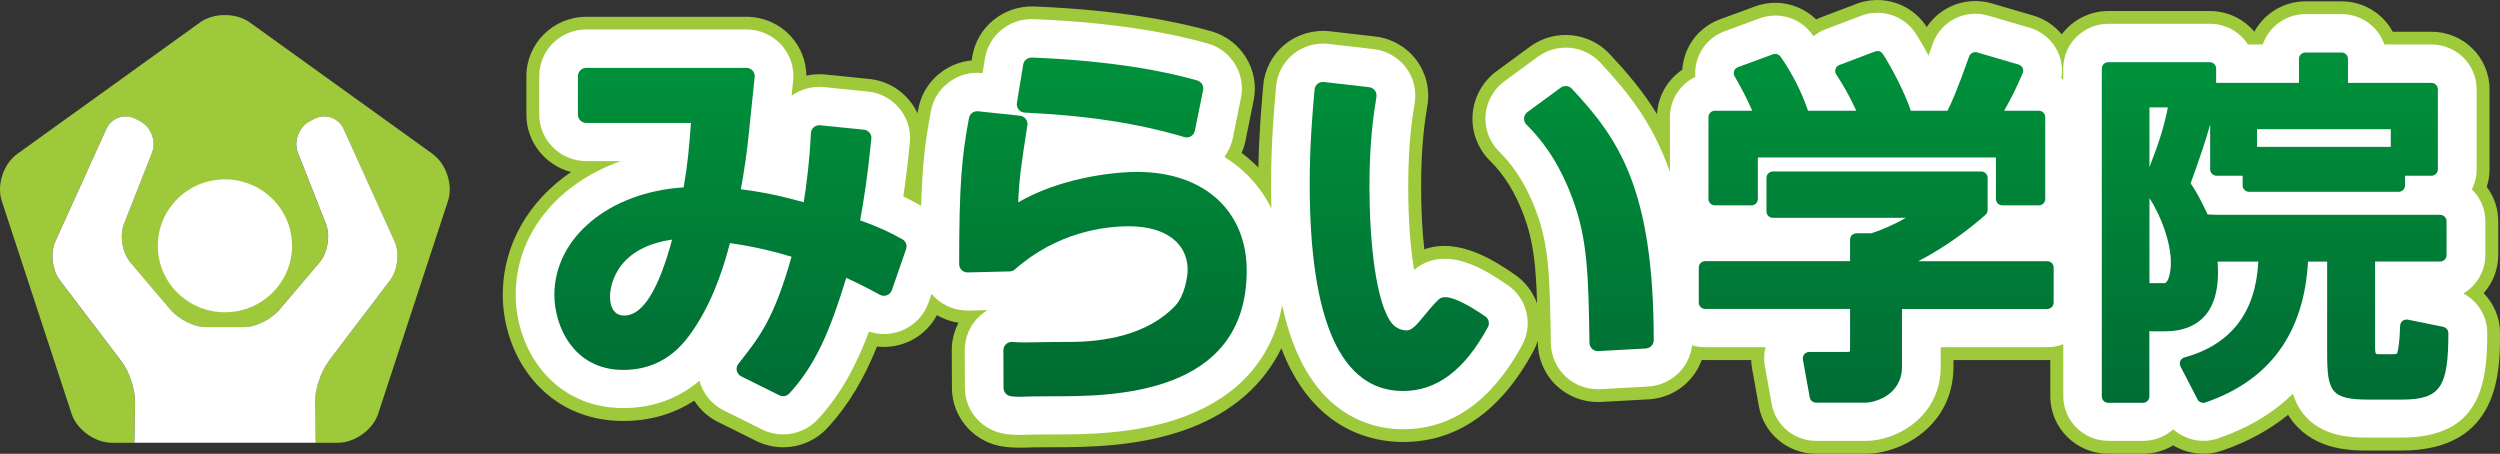
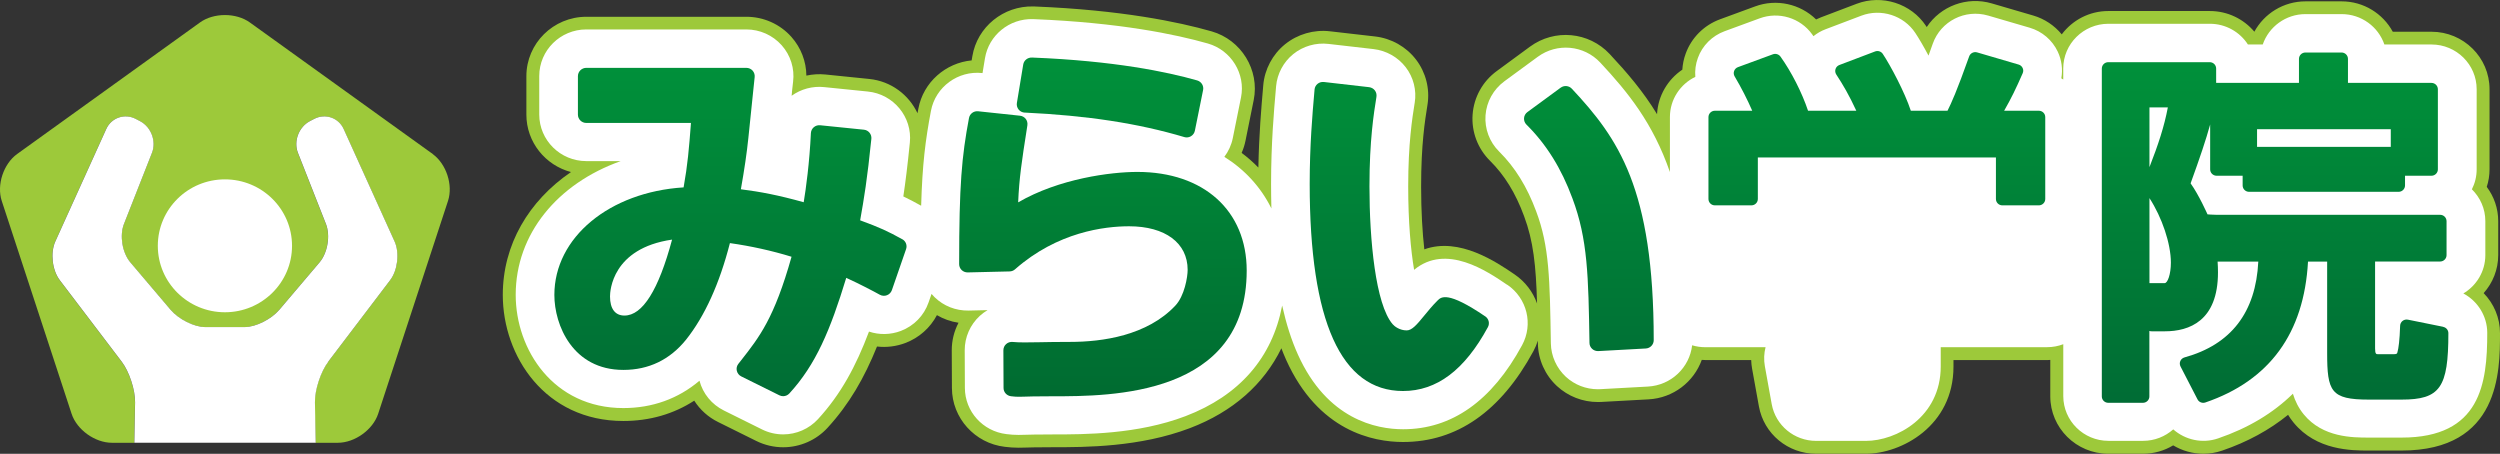
<svg xmlns="http://www.w3.org/2000/svg" width="303" height="55" viewBox="0 0 303 55" fill="none">
  <rect x="0" y="0" width="303" height="55" fill="#333333" stroke="none" />
  <g clip-path="url(#clip0_15_102)">
    <path d="M301.017 35.529C302.114 34.298 302.784 32.683 302.784 30.919V26.802C302.784 25.247 302.265 23.812 301.394 22.651C301.616 21.978 301.732 21.26 301.732 20.518V10.81C301.732 6.967 298.576 3.847 294.7 3.847H290.004C288.816 1.655 286.481 0.164 283.803 0.164H279.429C276.751 0.164 274.416 1.655 273.228 3.842C271.939 2.312 269.997 1.336 267.827 1.336H255.531C253.216 1.336 251.167 2.452 249.884 4.166C248.998 3.09 247.8 2.283 246.436 1.884L241.407 0.414C238.367 -0.478 235.181 0.758 233.52 3.279C233.49 3.229 233.46 3.185 233.43 3.14C231.633 0.424 228.099 -0.708 225.029 0.458L220.695 2.103C220.494 2.178 220.303 2.263 220.112 2.357C218.194 0.473 215.305 -0.179 212.718 0.777L208.469 2.337C206.517 3.055 204.996 4.58 204.302 6.509C204.07 7.137 203.939 7.79 203.899 8.442C202.138 9.633 200.95 11.597 200.834 13.84C199.138 11.054 197.175 8.771 195.096 6.549C192.569 3.847 188.417 3.464 185.432 5.656L181.4 8.617C179.699 9.863 178.637 11.781 178.481 13.87C178.325 15.958 179.095 18.006 180.59 19.486C182.342 21.221 183.691 23.403 184.717 26.194C185.85 29.214 186.157 32.17 186.293 36.785C185.799 35.394 184.873 34.148 183.565 33.256C181.4 31.781 176.865 28.691 172.627 30.221C172.396 28.163 172.24 25.591 172.24 22.611C172.24 17.503 172.703 14.627 173 12.768C173 12.753 173.01 12.723 173.01 12.708C173.322 10.775 172.814 8.776 171.626 7.226C170.433 5.666 168.626 4.645 166.668 4.421L161.197 3.793C159.254 3.563 157.266 4.136 155.746 5.367C154.236 6.588 153.274 8.398 153.108 10.321L153.063 10.86C152.882 12.953 152.59 16.262 152.514 20.308C151.89 19.666 151.211 19.073 150.486 18.529C150.692 18.061 150.853 17.567 150.954 17.059L151.95 12.125C152.685 8.482 150.44 4.824 146.837 3.798C142.84 2.656 135.879 1.211 125.42 0.787H125.329C125.299 0.782 125.269 0.782 125.239 0.782C121.605 0.688 118.434 3.274 117.85 6.813L117.764 7.321C114.608 7.62 111.905 9.967 111.307 13.162C111.271 13.351 111.236 13.536 111.201 13.725C110.159 11.492 107.99 9.833 105.347 9.569L100.047 9.03C99.267 8.951 98.487 9.001 97.732 9.165C97.717 7.446 97.077 5.776 95.915 4.47C94.536 2.92 92.547 2.033 90.464 2.033H71.065C67.059 2.033 63.797 5.263 63.797 9.23V13.895C63.797 17.224 66.097 20.034 69.203 20.852C64.079 24.345 60.938 29.653 60.938 35.748C60.938 43.154 66.057 51.023 75.55 51.023C78.731 51.023 81.63 50.186 84.142 48.561C84.836 49.653 85.828 50.554 87.031 51.148L91.662 53.445C92.668 53.944 93.791 54.208 94.918 54.208C96.962 54.208 98.92 53.35 100.294 51.855C102.946 48.965 104.768 45.775 106.293 41.998C107.446 42.132 108.624 41.988 109.736 41.569C111.397 40.936 112.741 39.735 113.556 38.195C114.357 38.668 115.243 38.982 116.174 39.117C115.635 40.144 115.348 41.29 115.353 42.466L115.373 47.041C115.389 50.664 118.142 53.724 121.776 54.153C122.35 54.222 122.828 54.262 123.437 54.262C123.643 54.262 123.88 54.257 124.207 54.248C124.735 54.233 125.621 54.203 127.599 54.203C131.545 54.203 138.149 54.203 144.229 51.885C149.419 49.907 153.169 46.583 155.303 42.212C155.484 42.685 155.67 43.154 155.871 43.597C159.777 52.274 166.431 53.57 170.045 53.57C176.568 53.57 181.884 49.867 185.845 42.571C186.071 42.152 186.252 41.723 186.388 41.285C186.388 41.404 186.388 41.519 186.393 41.644C186.424 43.587 187.264 45.461 188.709 46.797C190.058 48.038 191.814 48.725 193.656 48.725C193.782 48.725 193.913 48.725 194.054 48.716L199.807 48.402C202.812 48.237 205.298 46.279 206.255 43.617C206.391 43.627 206.527 43.637 206.668 43.637H212.244C212.255 43.976 212.29 44.32 212.35 44.664L213.181 49.259C213.785 52.583 216.694 54.995 220.101 54.995H226.141C230.425 54.995 236.762 51.641 236.762 44.435V43.642H248.112C248.238 43.642 248.363 43.632 248.494 43.622V48.033C248.494 51.875 251.65 54.995 255.526 54.995H259.729C261.068 54.995 262.321 54.621 263.388 53.978C264.49 54.636 265.759 54.995 267.057 54.995C267.817 54.995 268.587 54.87 269.332 54.611C272.387 53.57 275.06 52.109 277.315 50.276C277.511 50.599 277.733 50.918 277.99 51.227C280.753 54.606 285.026 54.606 287.085 54.606H291.066C303 54.606 303 44.988 303 40.363C303 38.509 302.25 36.79 301.017 35.524V35.529Z" fill="#9DC93A" />
    <path d="M182.674 34.522C180.237 32.862 175.275 29.479 171.389 32.703C170.986 30.311 170.674 26.877 170.674 22.601C170.674 17.368 171.167 14.303 171.454 12.504C171.454 12.494 171.459 12.464 171.464 12.454C171.711 10.939 171.313 9.369 170.377 8.153C169.441 6.932 168.022 6.13 166.486 5.951L161.015 5.323C159.49 5.143 157.93 5.592 156.737 6.559C155.554 7.52 154.799 8.936 154.663 10.446L154.618 10.984C154.407 13.381 154.054 17.398 154.054 22.282C154.054 23.309 154.069 24.3 154.094 25.262C152.821 22.686 150.868 20.558 148.392 19.008C148.89 18.345 149.247 17.573 149.414 16.745L150.41 11.811C150.989 8.951 149.222 6.08 146.394 5.273C142.483 4.156 135.652 2.741 125.344 2.322H125.254C125.254 2.322 125.208 2.317 125.183 2.317C122.334 2.233 119.838 4.271 119.38 7.052L119.083 8.856H119.068C116.118 8.527 113.375 10.536 112.831 13.436C112.152 17.034 111.79 19.885 111.644 24.933C110.838 24.485 110.164 24.131 109.484 23.807C109.741 22.093 109.993 20.099 110.275 17.273C110.587 14.184 108.301 11.408 105.181 11.094L99.881 10.556C98.487 10.411 97.072 10.795 95.945 11.607C95.96 11.457 95.975 11.323 95.985 11.198V11.129C96.061 10.471 96.086 10.197 96.121 9.923C96.327 8.313 95.819 6.693 94.737 5.482C93.655 4.266 92.094 3.568 90.458 3.568H71.06C67.914 3.568 65.357 6.1 65.357 9.215V13.88C65.357 16.994 67.914 19.526 71.06 19.526H75.233C67.557 22.252 62.503 28.367 62.503 35.733C62.503 42.386 67.074 49.458 75.55 49.458C79.063 49.458 82.199 48.327 84.776 46.144C85.194 47.714 86.261 49.02 87.735 49.752L92.366 52.05C93.156 52.443 94.037 52.648 94.923 52.648C96.523 52.648 98.064 51.975 99.141 50.799C101.924 47.769 103.756 44.35 105.322 40.188C106.57 40.607 107.929 40.582 109.182 40.109C110.763 39.506 111.986 38.255 112.54 36.665L112.902 35.623C113.023 35.763 113.149 35.903 113.284 36.032C114.377 37.089 115.826 37.667 117.407 37.642L119.692 37.587C119.36 37.781 119.048 38.016 118.761 38.275C117.588 39.346 116.918 40.871 116.924 42.451L116.944 47.026C116.954 49.872 119.113 52.269 121.972 52.613C122.505 52.678 122.918 52.712 123.447 52.712C123.643 52.712 123.859 52.708 124.166 52.697C124.705 52.683 125.606 52.653 127.604 52.653C131.44 52.653 137.867 52.653 143.676 50.44C150.214 47.948 154.2 43.353 155.398 37.034C155.896 39.267 156.526 41.24 157.306 42.969C160.854 50.849 166.814 52.025 170.055 52.025C175.959 52.025 180.811 48.596 184.476 41.838C185.855 39.296 185.085 36.147 182.684 34.512L182.674 34.522Z" fill="white" />
    <path d="M298.53 35.584C300.141 34.642 301.223 32.902 301.223 30.919V26.802C301.223 25.297 300.599 23.932 299.592 22.945C299.965 22.212 300.171 21.39 300.171 20.518V10.81C300.171 7.824 297.715 5.392 294.7 5.392H288.987C288.257 3.254 286.209 1.709 283.803 1.709H279.429C277.023 1.709 274.979 3.254 274.245 5.392H272.448C271.476 3.882 269.77 2.881 267.832 2.881H255.536C252.521 2.881 250.065 5.313 250.065 8.298V9.643C249.984 9.594 249.914 9.539 249.833 9.489C250.024 8.402 249.878 7.276 249.4 6.26C248.736 4.854 247.498 3.798 245.998 3.359L240.969 1.889C238.176 1.071 235.226 2.557 234.255 5.288C234.069 5.816 233.893 6.294 233.736 6.738C233.138 5.612 232.559 4.625 232.131 3.987C230.732 1.874 227.983 0.997 225.598 1.899L221.264 3.543C220.72 3.748 220.227 4.032 219.789 4.386C219.739 4.311 219.683 4.236 219.633 4.161C218.199 2.163 215.581 1.371 213.271 2.223L209.023 3.783C207.508 4.341 206.32 5.527 205.781 7.027C205.51 7.77 205.409 8.552 205.474 9.315C203.652 10.197 202.394 12.046 202.394 14.189V20.852C200.335 14.911 197.305 11.173 193.958 7.59C191.975 5.467 188.714 5.168 186.373 6.887L182.336 9.848C181.003 10.83 180.167 12.33 180.046 13.969C179.925 15.609 180.529 17.214 181.702 18.375C183.62 20.274 185.085 22.641 186.192 25.636C187.777 29.857 187.838 33.784 187.964 41.619C187.989 43.144 188.648 44.614 189.781 45.666C190.838 46.642 192.222 47.176 193.666 47.176C193.767 47.176 193.868 47.176 193.978 47.166L199.731 46.852C202.54 46.697 204.775 44.554 205.087 41.848C205.59 42.002 206.124 42.082 206.677 42.082H213.986C213.795 42.825 213.764 43.602 213.9 44.38L214.731 48.975C215.199 51.561 217.464 53.435 220.116 53.435H226.156C229.811 53.435 235.216 50.569 235.216 44.42V42.077H248.127C248.811 42.077 249.466 41.948 250.07 41.718V48.013C250.07 50.998 252.526 53.43 255.541 53.43H259.744C261.148 53.43 262.426 52.902 263.398 52.04C264.847 53.321 266.931 53.794 268.839 53.131C272.473 51.89 275.503 50.071 277.899 47.719C278.171 48.616 278.588 49.458 279.222 50.231C281.518 53.036 285.152 53.036 287.1 53.036H291.081C300.649 53.036 301.455 46.483 301.455 40.343C301.455 38.31 300.292 36.481 298.545 35.559L298.53 35.584Z" fill="white" />
    <path d="M109.353 28.995C107.602 28.023 106.625 27.575 104.25 26.703C104.723 24.046 105.11 21.744 105.609 16.82C105.664 16.267 105.256 15.773 104.703 15.719L99.398 15.18C99.121 15.15 98.844 15.24 98.632 15.419C98.421 15.599 98.295 15.858 98.28 16.137C98.114 19.71 97.681 22.875 97.409 24.51C94.269 23.638 92.175 23.244 89.794 22.94C90.222 20.543 90.519 18.504 90.7 16.735C91.052 13.406 91.224 11.712 91.319 10.745C91.395 9.972 91.43 9.668 91.465 9.354C91.5 9.07 91.41 8.781 91.219 8.562C91.027 8.348 90.75 8.223 90.458 8.223H71.06C70.501 8.223 70.043 8.672 70.043 9.23V13.895C70.043 14.448 70.496 14.901 71.06 14.901H83.744C83.502 18.081 83.346 19.95 82.853 22.711C73.869 23.274 67.189 28.776 67.189 35.748C67.189 39.401 69.414 44.833 75.55 44.833C78.63 44.833 81.182 43.602 83.145 41.175C85.41 38.33 87.202 34.392 88.465 29.464C91.027 29.827 93.534 30.381 95.935 31.118C93.841 38.559 92.054 40.836 89.809 43.692L89.487 44.101C89.301 44.34 89.23 44.644 89.301 44.938C89.371 45.232 89.562 45.481 89.834 45.616L94.465 47.913C94.611 47.983 94.767 48.018 94.918 48.018C95.195 48.018 95.472 47.903 95.668 47.689C98.884 44.19 100.636 40.004 102.564 33.675C104.219 34.432 105.835 35.279 106.635 35.723C106.897 35.868 107.214 35.892 107.496 35.783C107.778 35.678 107.994 35.449 108.095 35.17L109.817 30.191C109.978 29.733 109.781 29.224 109.353 28.99V28.995ZM81.454 29.045C79.818 35.15 77.88 38.245 75.681 38.245C74.553 38.245 73.934 37.422 73.934 35.927C73.934 35.304 74.156 30.096 81.459 29.04L81.454 29.045Z" fill="url(#paint0_linear_15_102)" />
    <path d="M137.837 20.837C134.641 20.837 128.359 21.644 123.402 24.525C123.522 21.584 123.85 19.466 124.454 15.609L124.519 15.18C124.559 14.906 124.489 14.632 124.323 14.413C124.152 14.194 123.9 14.054 123.623 14.024L118.549 13.486C118.026 13.426 117.538 13.785 117.442 14.303C116.561 18.993 116.249 22.372 116.249 32.015C116.249 32.284 116.36 32.544 116.556 32.733C116.753 32.922 117.014 33.022 117.291 33.017L122.365 32.897C122.606 32.892 122.838 32.803 123.019 32.643C128.168 28.103 133.891 27.425 136.846 27.425C141.225 27.425 143.943 29.449 143.943 32.703C143.943 33.57 143.565 35.863 142.448 37.044C139.03 40.677 133.619 41.439 129.683 41.439C128.143 41.439 126.955 41.459 125.989 41.479C124.559 41.504 123.613 41.524 122.712 41.444C122.425 41.419 122.148 41.514 121.937 41.709C121.725 41.898 121.61 42.172 121.61 42.451L121.63 47.026C121.63 47.534 122.017 47.958 122.526 48.023C122.949 48.073 123.16 48.088 123.442 48.088C123.593 48.088 123.764 48.088 124.001 48.078C124.564 48.058 125.511 48.028 127.604 48.028C134.636 48.028 151.1 48.028 151.1 32.793C151.1 25.531 145.895 20.837 137.847 20.837H137.837Z" fill="url(#paint1_linear_15_102)" />
    <path d="M124.192 13.645C131.787 14.004 137.928 14.946 143.53 16.611C143.625 16.64 143.726 16.655 143.822 16.655C144.003 16.655 144.184 16.606 144.345 16.511C144.592 16.366 144.763 16.122 144.818 15.848L145.815 10.914C145.921 10.401 145.608 9.898 145.1 9.748C141.436 8.702 134.998 7.371 125.148 6.977H125.058C124.554 6.957 124.096 7.316 124.016 7.814L123.246 12.479C123.2 12.763 123.276 13.052 123.457 13.277C123.638 13.501 123.91 13.635 124.197 13.65L124.192 13.645Z" fill="url(#paint2_linear_15_102)" />
    <path d="M180.016 38.349C175.436 35.23 174.661 35.997 174.243 36.411C173.619 37.029 173.1 37.667 172.637 38.23C171.721 39.356 171.127 40.044 170.493 40.044C169.648 40.044 169.018 39.566 168.777 39.281C166.713 36.859 165.978 29.08 165.978 22.606C165.978 17.004 166.507 13.715 166.824 11.747V11.727C166.869 11.457 166.799 11.178 166.633 10.959C166.467 10.74 166.215 10.6 165.938 10.565L160.452 9.937C160.175 9.908 159.903 9.987 159.692 10.157C159.48 10.331 159.344 10.58 159.324 10.85L159.279 11.393C159.073 13.72 158.735 17.617 158.735 22.287C158.735 38.943 162.541 47.39 170.04 47.39C174.142 47.39 177.505 44.858 180.333 39.65C180.58 39.197 180.439 38.639 180.016 38.344V38.349Z" fill="url(#paint3_linear_15_102)" />
    <path d="M189.152 10.625L185.12 13.585C184.883 13.76 184.732 14.029 184.712 14.318C184.692 14.612 184.798 14.896 185.009 15.106C187.42 17.493 189.237 20.408 190.576 24.036C192.438 29 192.514 33.465 192.645 41.564C192.645 41.838 192.765 42.097 192.967 42.282C193.153 42.456 193.405 42.551 193.661 42.551C193.681 42.551 193.697 42.551 193.717 42.551L199.47 42.237C200.008 42.207 200.431 41.768 200.431 41.23C200.431 22.825 196.128 16.76 190.505 10.75C190.153 10.376 189.574 10.321 189.157 10.625H189.152Z" fill="url(#paint4_linear_15_102)" />
    <path d="M207.85 24.889H212.27C212.702 24.889 213.05 24.54 213.05 24.116V19.082H241.906V24.116C241.906 24.545 242.253 24.889 242.686 24.889H247.105C247.538 24.889 247.885 24.54 247.885 24.116V14.194C247.885 13.765 247.538 13.421 247.105 13.421H242.902C243.763 11.916 244.317 10.78 245.152 8.871C245.243 8.667 245.238 8.437 245.142 8.238C245.047 8.039 244.87 7.884 244.654 7.824L239.621 6.349C239.223 6.235 238.8 6.449 238.664 6.833C237.169 11.039 236.49 12.529 236.037 13.421H231.592C230.853 11.168 229.121 7.929 228.195 6.534C227.994 6.23 227.606 6.105 227.264 6.235L222.93 7.879C222.709 7.964 222.538 8.138 222.467 8.363C222.392 8.587 222.427 8.826 222.553 9.025C223.383 10.291 224.103 11.517 224.984 13.421H219.135C218.41 11.248 217.112 8.692 215.793 6.858C215.587 6.573 215.214 6.459 214.882 6.578L210.639 8.138C210.422 8.218 210.251 8.388 210.176 8.602C210.095 8.816 210.12 9.055 210.236 9.255C211.062 10.655 211.776 12.056 212.37 13.421H207.845C207.412 13.421 207.065 13.77 207.065 14.194V24.116C207.065 24.545 207.412 24.889 207.845 24.889H207.85Z" fill="url(#paint5_linear_15_102)" />
-     <path d="M248.117 31.661H232.488C235.77 29.962 238.699 27.759 240.637 26.04C240.803 25.895 240.899 25.681 240.899 25.462V21.555C240.899 21.126 240.552 20.782 240.119 20.782H214.877C214.444 20.782 214.097 21.131 214.097 21.555V25.626C214.097 26.055 214.444 26.399 214.877 26.399H230.983C229.584 27.221 228.014 27.879 226.811 28.273H225.009C224.576 28.273 224.229 28.621 224.229 29.045V31.651H206.672C206.24 31.651 205.892 32 205.892 32.424V36.67C205.892 37.099 206.24 37.443 206.672 37.443H224.229V42.042C224.229 42.242 224.229 42.546 224.219 42.596C224.219 42.596 224.123 42.655 223.786 42.655H219.281C219.049 42.655 218.828 42.755 218.682 42.934C218.536 43.114 218.471 43.343 218.511 43.567L219.341 48.162C219.407 48.531 219.734 48.8 220.111 48.8H226.151C227.017 48.8 230.52 48.023 230.52 44.43V37.447H248.122C248.555 37.447 248.902 37.099 248.902 36.675V32.429C248.902 32 248.555 31.656 248.122 31.656L248.117 31.661Z" fill="url(#paint6_linear_15_102)" />
    <path d="M296.124 39.61L291.836 38.743C291.609 38.698 291.373 38.753 291.192 38.893C291.011 39.032 290.905 39.247 290.895 39.476C290.844 41.23 290.693 42.282 290.578 42.65C290.573 42.67 290.568 42.69 290.563 42.71C290.537 42.83 290.512 42.929 290.145 42.929H288.217C288.011 42.929 287.86 42.929 287.86 42.232V31.696H295.742C296.175 31.696 296.522 31.347 296.522 30.924V26.807C296.522 26.379 296.175 26.035 295.742 26.035H268.653C268.22 26.035 267.55 25.98 267.55 25.98C267.55 25.98 266.508 23.623 265.502 22.222C266.649 19.058 267.349 16.974 267.872 15.086V20.528C267.872 20.956 268.22 21.3 268.653 21.3H271.808V22.476C271.808 22.905 272.156 23.249 272.589 23.249H290.708C291.141 23.249 291.489 22.9 291.489 22.476V21.3H294.69C295.123 21.3 295.47 20.951 295.47 20.528V10.82C295.47 10.391 295.123 10.047 294.69 10.047H284.573V7.137C284.573 6.708 284.226 6.364 283.793 6.364H279.414C278.981 6.364 278.634 6.713 278.634 7.137V10.047H268.648C268.648 10.047 268.612 10.047 268.597 10.047V8.308C268.597 7.879 268.25 7.535 267.817 7.535H255.521C255.088 7.535 254.74 7.884 254.74 8.308V48.048C254.74 48.476 255.088 48.82 255.521 48.82H259.723C260.156 48.82 260.504 48.471 260.504 48.048V40.109C260.589 40.139 260.68 40.154 260.77 40.154H262.391C265.32 40.154 268.819 38.913 268.819 33.012C268.819 32.573 268.804 32.14 268.773 31.706H273.706C273.404 37.856 270.409 41.758 264.762 43.318C264.535 43.383 264.349 43.542 264.258 43.752C264.163 43.966 264.173 44.205 264.279 44.415L266.337 48.402C266.513 48.745 266.921 48.905 267.289 48.78C275.07 46.124 279.253 40.383 279.731 31.706H282.051V42.76C282.051 47.43 282.484 48.431 287.079 48.431H291.061C295.737 48.431 296.743 47.001 296.743 40.378C296.743 40.009 296.482 39.695 296.119 39.62L296.124 39.61ZM273.555 17.797V15.659H289.762V17.797H273.555ZM260.514 20.259V13.017H262.743C262.301 15.34 261.596 17.488 260.514 20.259ZM260.514 24.011C262.034 26.354 263.111 29.523 263.111 31.836C263.111 33.251 262.713 34.313 262.361 34.313H260.514V24.011Z" fill="url(#paint7_linear_15_102)" />
    <path d="M52.447 18.664L30.28 2.721C28.619 1.525 25.901 1.525 24.24 2.721L2.079 18.664C0.418 19.86 -0.423 22.417 0.211 24.35L8.677 50.151C9.312 52.084 11.511 53.664 13.565 53.664H16.273L16.363 48.78C16.393 47.27 15.664 45.053 14.748 43.846L7.233 33.959C6.317 32.753 6.075 30.64 6.699 29.264L12.87 15.639C13.494 14.263 15.105 13.715 16.454 14.423L16.967 14.692C18.311 15.4 18.96 17.129 18.407 18.534L15.014 27.151C14.461 28.556 14.808 30.65 15.789 31.806L20.662 37.547C21.643 38.703 23.526 39.645 24.849 39.645H29.661C30.985 39.645 32.872 38.698 33.849 37.547L38.721 31.806C39.703 30.65 40.05 28.556 39.496 27.151L36.104 18.534C35.55 17.129 36.2 15.4 37.543 14.692L38.057 14.423C39.401 13.715 41.016 14.263 41.641 15.639L47.811 29.264C48.435 30.64 48.194 32.753 47.278 33.959L39.763 43.846C38.847 45.053 38.122 47.27 38.147 48.78L38.238 53.664H40.946C42.999 53.664 45.199 52.084 45.833 50.151L54.299 24.35C54.933 22.417 54.093 19.86 52.432 18.664H52.447Z" fill="#9DC93A" />
    <path d="M39.773 43.842L47.288 33.954C48.204 32.748 48.446 30.635 47.821 29.259L41.651 15.634C41.026 14.258 39.416 13.71 38.067 14.418L37.553 14.687C36.209 15.395 35.56 17.124 36.114 18.529L39.506 27.146C40.06 28.552 39.713 30.645 38.731 31.801L33.859 37.542C32.877 38.698 30.995 39.64 29.671 39.64H24.859C23.536 39.64 21.648 38.693 20.672 37.542L15.8 31.801C14.818 30.645 14.471 28.552 15.024 27.146L18.417 18.529C18.97 17.124 18.321 15.395 16.977 14.687L16.464 14.418C15.12 13.71 13.504 14.258 12.88 15.634L6.709 29.259C6.085 30.635 6.327 32.748 7.243 33.954L14.758 43.842C15.674 45.048 16.398 47.265 16.373 48.775L16.283 53.659H38.263L38.172 48.775C38.142 47.265 38.872 45.048 39.788 43.842H39.773Z" fill="white" />
    <path d="M27.26 37.846C31.753 37.846 35.394 34.24 35.394 29.793C35.394 25.345 31.753 21.739 27.26 21.739C22.768 21.739 19.127 25.345 19.127 29.793C19.127 34.24 22.768 37.846 27.26 37.846Z" fill="white" />
  </g>
  <defs>
    <linearGradient id="paint0_linear_15_102" x1="88.531" y1="7.007" x2="88.531" y2="52.593" gradientUnits="userSpaceOnUse">
      <stop stop-color="#00913A" />
      <stop offset="1" stop-color="#006934" />
    </linearGradient>
    <linearGradient id="paint1_linear_15_102" x1="133.67" y1="7.007" x2="133.67" y2="52.593" gradientUnits="userSpaceOnUse">
      <stop stop-color="#00913A" />
      <stop offset="1" stop-color="#006730" />
    </linearGradient>
    <linearGradient id="paint2_linear_15_102" x1="134.53" y1="7.007" x2="134.53" y2="52.593" gradientUnits="userSpaceOnUse">
      <stop stop-color="#00913A" />
      <stop offset="1" stop-color="#006934" />
    </linearGradient>
    <linearGradient id="paint3_linear_15_102" x1="169.597" y1="7.007" x2="169.597" y2="52.593" gradientUnits="userSpaceOnUse">
      <stop stop-color="#00913A" />
      <stop offset="1" stop-color="#006934" />
    </linearGradient>
    <linearGradient id="paint4_linear_15_102" x1="192.569" y1="7.007" x2="192.569" y2="52.593" gradientUnits="userSpaceOnUse">
      <stop stop-color="#00913A" />
      <stop offset="1" stop-color="#006934" />
    </linearGradient>
    <linearGradient id="paint5_linear_15_102" x1="227.48" y1="7.007" x2="227.48" y2="52.593" gradientUnits="userSpaceOnUse">
      <stop stop-color="#00913A" />
      <stop offset="1" stop-color="#006934" />
    </linearGradient>
    <linearGradient id="paint6_linear_15_102" x1="227.395" y1="7.007" x2="227.395" y2="52.593" gradientUnits="userSpaceOnUse">
      <stop stop-color="#00913A" />
      <stop offset="1" stop-color="#006934" />
    </linearGradient>
    <linearGradient id="paint7_linear_15_102" x1="275.75" y1="7.007" x2="275.75" y2="52.593" gradientUnits="userSpaceOnUse">
      <stop stop-color="#00913A" />
      <stop offset="1" stop-color="#006934" />
    </linearGradient>
    <clipPath id="clip0_15_102">
      <rect width="303" height="55" fill="white" />
    </clipPath>
  </defs>
</svg>